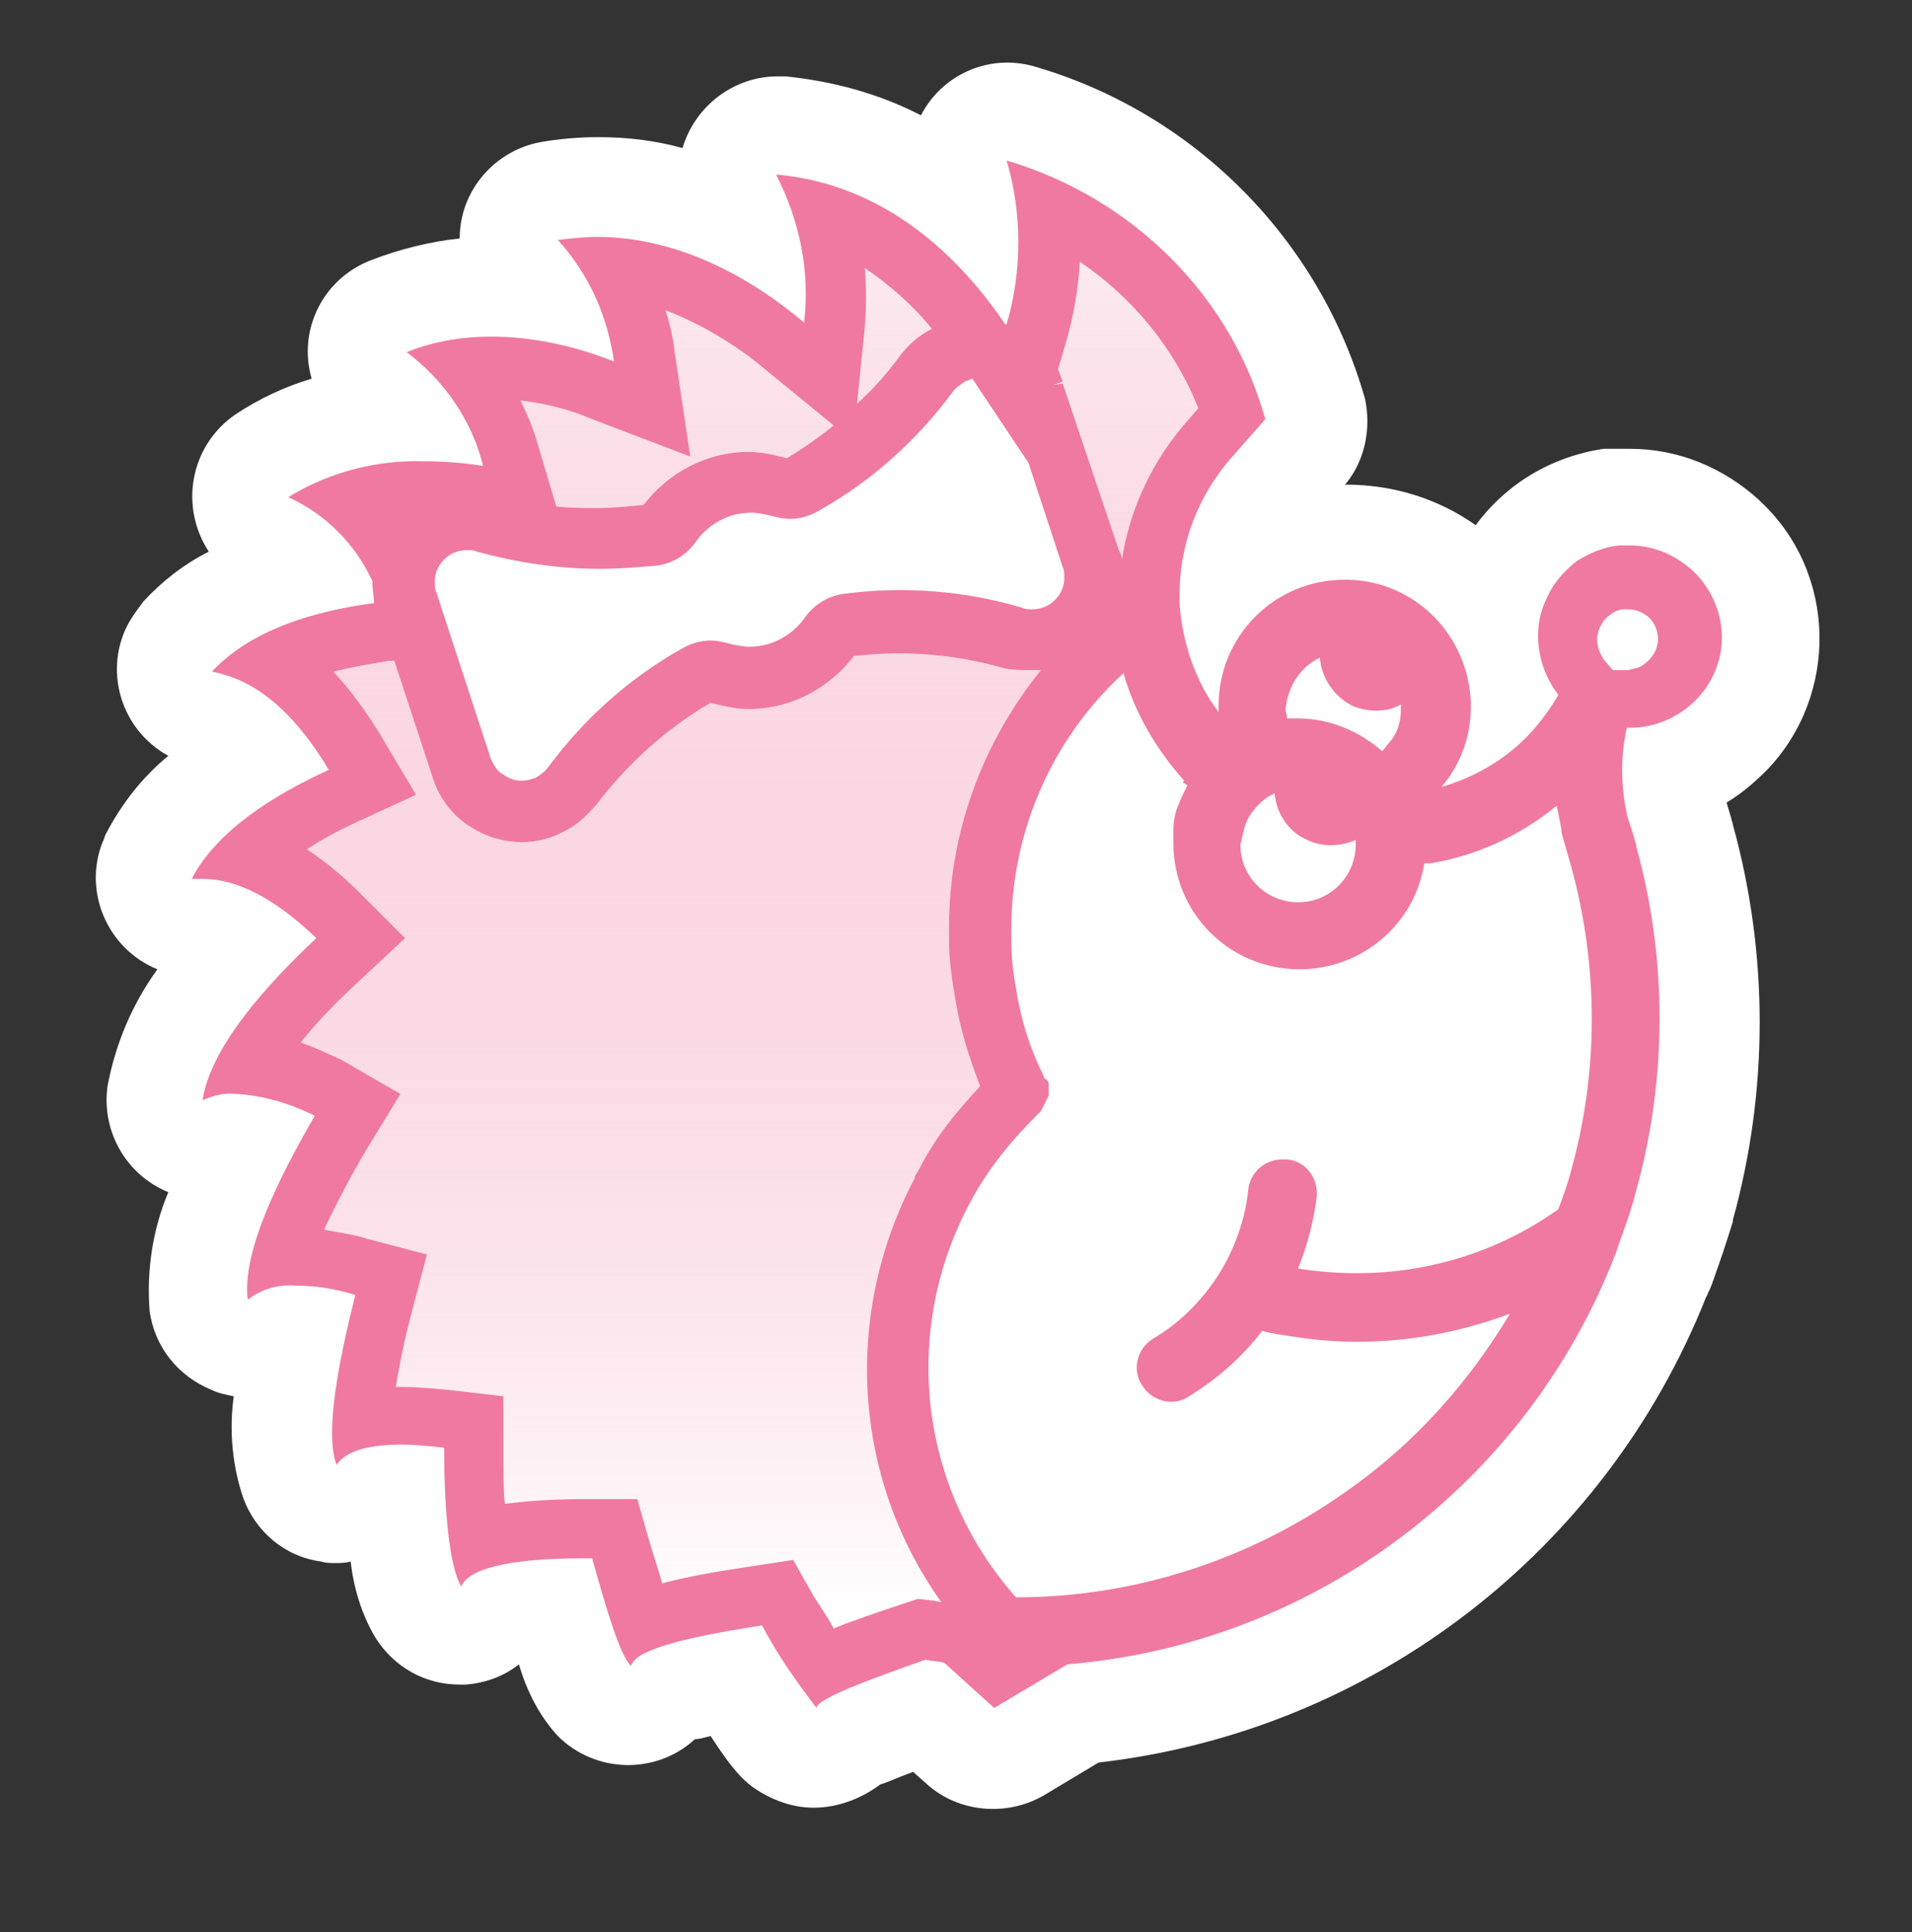
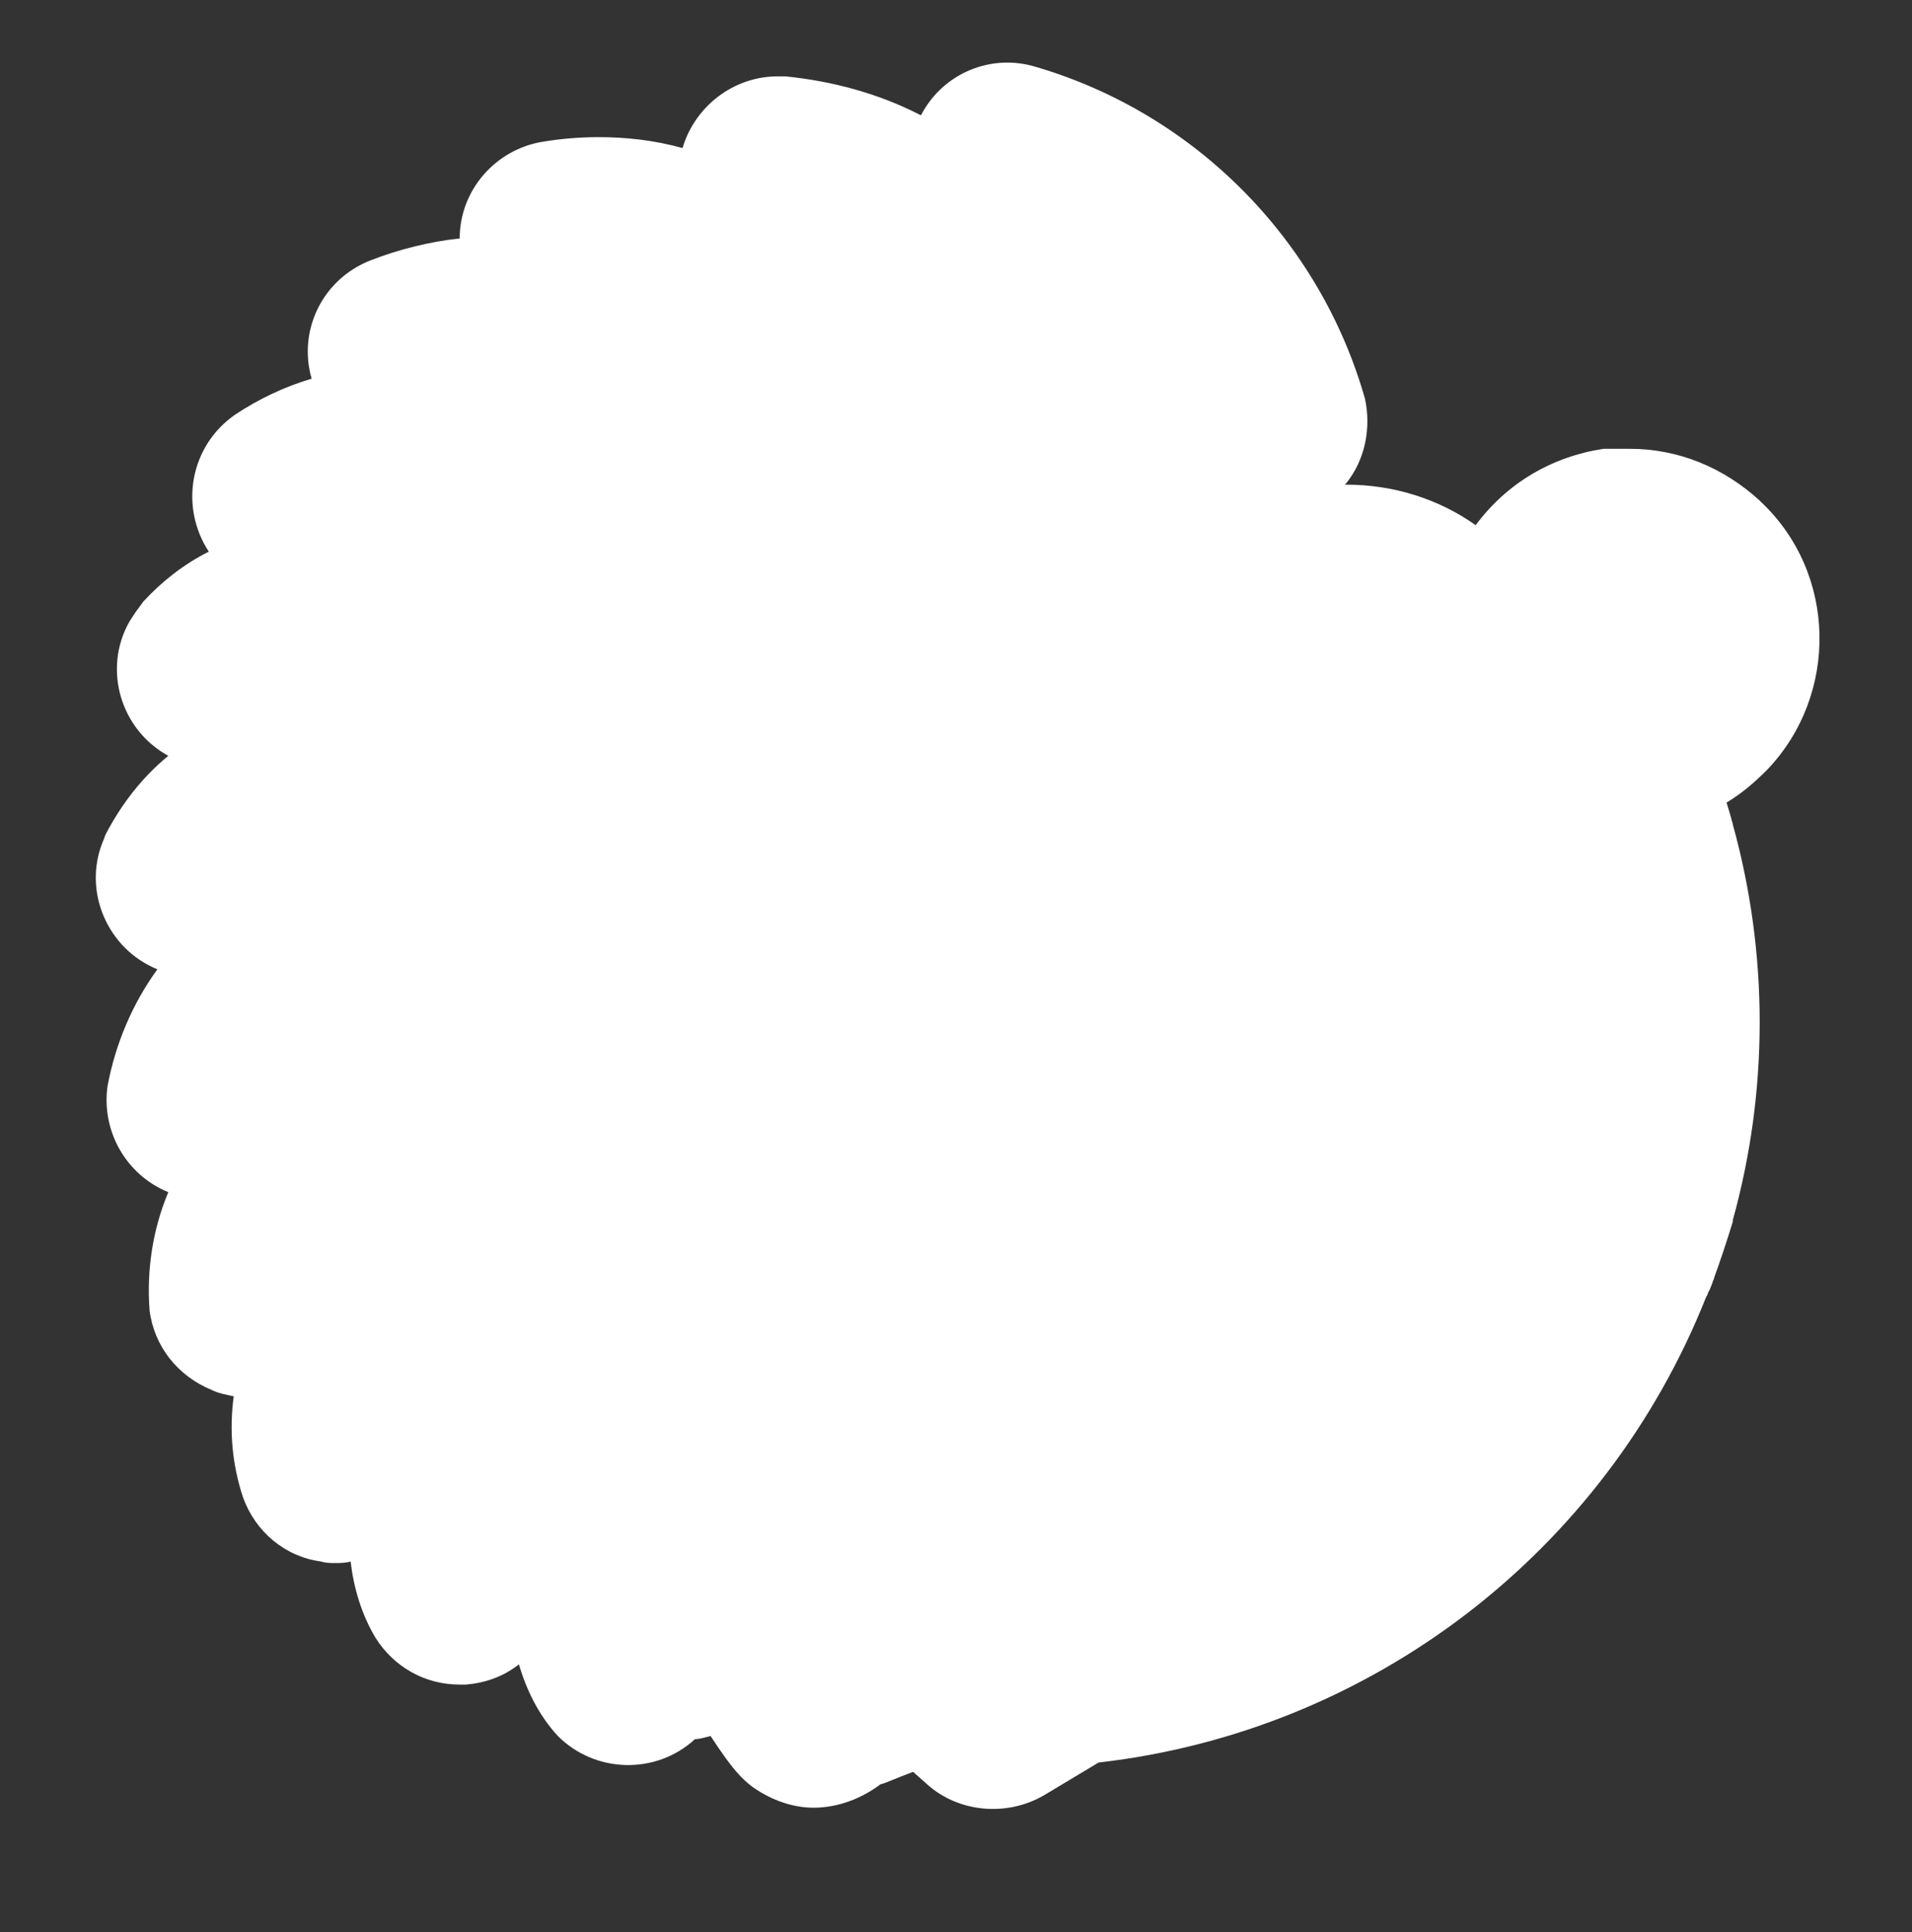
<svg xmlns="http://www.w3.org/2000/svg" version="1.1" id="Layer_1" x="0px" y="0px" width="122.7px" height="124px" viewBox="0 0 122.7 124" style="enable-background:new 0 0 122.7 124;" xml:space="preserve">
  <rect x="0" y="0" width="122.7" height="124" fill="#333333" stroke="none" />
  <style type="text/css">
	.st0{fill:#FFFFFF;}
	.st1{fill:url(#Path_1033_00000093143169140240013990000016205715404906966404_);}
	.st2{fill:#F079A1;}
</style>
  <path id="Path_946-2" class="st0" d="M52.2,116c-1.2,0-2.4-0.4-3.4-1c-1-0.6-1.7-1.3-3.2-3.6c-0.4,0.1-0.7,0.2-1,0.2  c-2.5,2.3-6.4,2.2-8.8-0.2c-1.2-1.3-2-2.9-2.5-4.6c-1,0.8-2.2,1.2-3.4,1.3c-0.1,0-0.3,0-0.4,0c-2.2,0-4.2-1.1-5.4-3  c-0.9-1.5-1.4-3.2-1.6-4.9c-0.3,0.1-0.7,0.1-1,0.1c-0.3,0-0.6,0-0.9-0.1c-2.3-0.3-4.2-1.9-5-4.1c-0.7-2.1-0.9-4.3-0.6-6.5  c-0.5-0.1-1-0.2-1.4-0.4c-2.2-0.9-3.7-2.8-4-5.1c-0.2-2.6,0.2-5.2,1.2-7.6c-2.7-1.1-4.3-3.9-3.9-6.8c0.5-2.7,1.6-5.3,3.2-7.5  c-3.2-1.3-4.8-5-3.5-8.2c0.1-0.2,0.1-0.3,0.2-0.5c1-1.9,2.3-3.6,4-5c-3.1-1.7-4.2-5.6-2.5-8.6c0.3-0.5,0.6-0.9,0.9-1.3  c1.2-1.3,2.6-2.4,4.2-3.2c-1.9-2.9-1.2-6.8,1.7-8.8c0,0,0,0,0,0c1.5-1,3.2-1.8,4.9-2.3c-0.9-3.1,0.7-6.4,3.8-7.6  c1.8-0.7,3.8-1.2,5.7-1.4c0-3.1,2.3-5.7,5.3-6.2c1.2-0.2,2.4-0.3,3.6-0.3c1.8,0,3.6,0.2,5.4,0.7c0.8-2.7,3.3-4.6,6.1-4.6  c0.2,0,0.4,0,0.5,0c3,0.3,6,1.1,8.7,2.5c1.4-2.7,4.5-4,7.4-3.1c10.2,3,18.2,11.1,21.1,21.3c0.4,1.9,0,3.9-1.2,5.4l-0.1,0.1h0.1  c3,0,5.9,0.9,8.3,2.6c2-2.7,4.9-4.4,8.2-4.9c0.1,0,0.2,0,0.4,0l0,0c0.1,0,0.2,0,0.4,0l0.5,0c0.1,0,0.3,0,0.4,0c3.1,0,6,1.2,8.3,3.3  c0,0,0.1,0.1,0.1,0.1c4.9,4.6,5,12.4,0.4,17.2c-0.8,0.8-1.6,1.5-2.6,2.1c0.1,0.3,0.2,0.7,0.3,1c0,0.1,0.1,0.3,0.1,0.4  c2.3,8.3,2.3,17.1,0,25.4l0,0.1c-0.4,1.3-0.8,2.5-1.2,3.6c0,0.1-0.1,0.2-0.1,0.3l-0.2,0.5c-0.1,0.1-0.1,0.3-0.2,0.4  c-6.5,16.4-21.5,27.9-39,29.9l-3.5,2.1c-2.4,1.4-5.5,1.1-7.5-0.7l-0.9-0.8c-1.1,0.4-1.7,0.7-2.1,0.8C55.3,115.4,53.8,116,52.2,116" />
  <linearGradient id="Path_1033_00000077312216390871059100000000473400508610925735_" gradientUnits="userSpaceOnUse" x1="-881.925" y1="597.564" x2="-881.925" y2="596.564" gradientTransform="matrix(57.655 0 0 -87.742 50895.422 52448.172)">
    <stop offset="0" style="stop-color:#F079A1;stop-opacity:0.161" />
    <stop offset="1" style="stop-color:#FFFFFF" />
  </linearGradient>
-   <path id="Path_1033" style="fill:url(#Path_1033_00000077312216390871059100000000473400508610925735_);" d="M68.2,24.5  c-0.1-0.3-0.2-0.5-0.3-0.8l0.5-1.7c0.5-1.7,0.8-3.5,0.9-5.2c3.4,2.3,6.1,5.6,7.6,9.4l-0.7,0.8c-2.2,2.5-3.7,5.6-4.2,8.9  c0-0.2-0.1-0.4-0.2-0.6L68.2,24.5z M55.5,21c0.1-1.3,0.1-2.5,0-3.8c1.6,1.1,3.1,2.4,4.3,3.9c-0.8,0.4-1.5,1-2.1,1.8  c-0.8,1.1-1.7,2.1-2.7,3L55.5,21z M38,26.9l6.3,2.4l-1-6.7c-0.1-0.9-0.3-1.8-0.6-2.7c2.3,0.9,4.5,2.2,6.4,3.8l4.4,3.6  c-1,0.8-2,1.5-3,2.1c-0.8-0.2-1.6-0.4-2.4-0.4h-0.1c-2.6,0-5.1,1.3-6.7,3.4c-1,0.1-2,0.2-3,0.2c-0.9,0-1.7,0-2.6-0.1l-1.1-3.7  c-0.3-1.1-0.7-2.1-1.2-3.1C35.1,25.9,36.6,26.3,38,26.9 M22.8,52.8l3.9-1.8l-2.2-3.7c-0.9-1.5-1.9-2.9-3.1-4.2  c1.2-0.3,2.4-0.5,3.6-0.7l0.3,0l2.5,7.6c0.4,1.2,1.2,2.3,2.3,3c1.8,1.2,4.1,1.4,6,0.4c0.9-0.4,1.6-1.1,2.2-1.8  c2-2.6,4.4-4.8,7.3-6.5c0.8,0.2,1.6,0.4,2.4,0.4h0.1c2.6,0,5.1-1.3,6.7-3.4c3.3-0.4,6.6-0.1,9.7,0.8C65,43,65.6,43,66.2,43  c0.2,0,0.4,0,0.6,0c-3.8,4.7-5.9,10.5-5.9,16.5c0,0.3,0,0.5,0,0.9c0,1.2,0.2,2.5,0.4,3.7c0.3,1.9,0.9,3.8,1.6,5.6  c-1.5,1.6-2.9,3.3-3.9,5.3l-0.3,0.5l0,0.1c-4.6,8.7-4,19.2,1.7,27.2c-0.2,0-0.4-0.1-0.6-0.1l-0.9-0.1l-0.9,0.3  c-1.8,0.6-3.3,1.1-4.5,1.6c-0.3-0.6-0.8-1.3-1.3-2.1l-1.3-2.3l-2.6,0.4c-2,0.3-3.9,0.6-5.8,1.1c-0.2-0.7-0.5-1.6-0.8-2.6l-0.8-2.8  l-3,0c-0.2,0-0.5,0-0.7,0c-1.6,0-3.2,0.1-4.8,0.3c-0.1-0.9-0.1-2.1-0.1-3.5l0-3.4l-3.4-0.4c-1-0.1-2.1-0.2-3.2-0.2h-0.3  c0.2-1.2,0.5-2.8,1-4.7l1-3.8l-3.8-1c-0.9-0.3-1.9-0.4-2.8-0.6c0.8-1.7,1.7-3.4,2.7-5.1l2.2-3.6L21.9,68c-0.9-0.4-1.7-0.8-2.6-1.1  c1.1-1.4,2.4-2.7,3.7-3.9l3-2.8l-2.9-2.9c-1.1-1.1-2.2-2-3.4-2.8C20.6,53.9,21.7,53.3,22.8,52.8" />
-   <path id="Path_945" class="st2" d="M12.3,56.4c0.2,0,0.4,0,0.7,0c2.6,0,5.1,1.7,7.3,3.8c-3.2,3-6.8,7-7.3,10.4  c0.7-0.3,1.4-0.5,2.2-0.4c1.7,0.1,3.4,0.6,5,1.4c-2.2,3.8-4.7,8.7-4.3,11.8c0.9-0.7,2-1,3.1-0.9c1.3,0,2.5,0.2,3.8,0.6  c-1,4-2,8.8-1.2,10.9c0.7-1,2.3-1.3,4.2-1.3c0.9,0,1.8,0.1,2.7,0.2c0,3.7,0.3,7.6,1.1,8.9c0.6-1.4,4.2-1.8,7.7-1.8  c0.2,0,0.5,0,0.7,0c0.9,3.2,1.8,6.3,2.5,6.9c0.3-1.2,4.6-2,8.4-2.6c1,1.9,2.2,3.6,3.5,5.3c0-0.6,3.6-1.9,7-3.1  c0.4,0.1,0.8,0.1,1.2,0.2l3.2,2.9l4.7-2.8c15.8-1.3,29.5-11.6,35.2-26.4l0,0l0.2-0.6l0,0l0,0l0,0c0.4-1.1,0.8-2.2,1.1-3.4v0  c2-7.2,2-14.9,0-22.1l0,0v0l0-0.1l0,0c-0.2-0.7-0.4-1.3-0.6-1.9l0-0.1v0c-0.2-0.9-0.3-1.8-0.3-2.8c0-0.9,0.1-1.8,0.3-2.7l0.2,0l0,0  c3.2,0,5.9-2.6,5.9-5.8c0-1.6-0.7-3.2-1.9-4.3l0,0c-1.1-1-2.5-1.6-4-1.6h0l-0.5,0l0,0l-0.1,0l-0.1,0l0,0c-1,0.1-1.9,0.5-2.7,1  c-0.8,0.6-1.5,1.4-1.9,2.3l0,0l0,0v0c-0.4,0.8-0.6,1.6-0.6,2.5c0,1.1,0.3,2.2,0.9,3.2c0.1,0.2,0.3,0.4,0.4,0.6  c-0.4,0.7-0.9,1.4-1.4,2l0,0c-1.6,1.9-3.7,3.2-6.1,3.9l0.4-0.5c2.6-3.6,1.7-8.7-1.9-11.3c-1.4-1-3-1.5-4.7-1.5h0  c-4.5,0-8.1,3.6-8.1,8.1l0,0.4c-1.5-2-2.3-4.4-2.5-6.9v0v0c0-0.2,0-0.5,0-0.7c0-3.2,1.2-6.3,3.3-8.7l2.2-2.5h0  C79,19,72.7,12.7,64.6,10.3c1,3.4,1,7.1,0,10.5l-0.1,0c-2.9-4.3-7.7-9-14.7-9.6c1.5,2.9,2.2,6.2,1.8,9.5c-3.3-2.8-8-5.5-13.3-5.5  c-0.8,0-1.7,0.1-2.5,0.2c2,2.2,3.2,4.9,3.6,7.8c-2.5-1-5.2-1.6-7.9-1.6c-1.8,0-3.7,0.3-5.4,1c2.4,1.8,4.2,4.4,4.9,7.3  c-1.2-0.2-2.5-0.3-3.8-0.3c-3-0.1-6.1,0.7-8.7,2.3c2.4,1.1,4.3,3,5.4,5.4v0.1c0,0.4,0.1,0.9,0.1,1.3c-3.8,0.5-7.9,1.7-10.4,4.4  c3.3,0.6,5.7,3.3,7.5,6.3C17.6,51,13.9,53.3,12.3,56.4 M102.7,40.2L102.7,40.2c0.2-0.4,0.4-0.6,0.7-0.8c0.3-0.2,0.5-0.3,0.9-0.3h0h0  l0.2,0c0.5,0,0.9,0.2,1.3,0.5l0,0c0.4,0.4,0.6,0.9,0.6,1.4c0,0.3-0.1,0.7-0.3,1c-0.2,0.3-0.4,0.5-0.7,0.7c-0.3,0.2-0.6,0.2-0.9,0.3  h-0.1l-0.9,0l-0.6-0.7l-0.1-0.2c-0.2-0.3-0.3-0.7-0.3-1.1C102.5,40.7,102.6,40.4,102.7,40.2 M83.7,42.9c0.3-0.3,0.6-0.5,1-0.7  c0.1,1.3,0.9,2.5,2.1,3.1c0.5,0.2,1,0.3,1.5,0.3c0.6,0,1.1-0.1,1.6-0.4l0,0.3c0,0.8-0.2,1.5-0.7,2.1c-0.2,0.2-0.3,0.4-0.5,0.6  c-1.5-1.3-3.4-2.1-5.4-2.1l0,0c-0.2,0-0.4,0-0.7,0c0-0.2-0.1-0.4-0.1-0.6C82.6,44.5,83,43.6,83.7,42.9 M79.8,53.4  c0.1-0.7,0.5-1.3,1-1.8l0,0c0.3-0.3,0.6-0.5,1-0.7c0.1,1.3,0.9,2.5,2.1,3c1,0.5,2.2,0.4,3.1,0l0,0.3c0,2-1.6,3.7-3.7,3.7  c-2,0-3.7-1.6-3.7-3.7C79.7,53.9,79.7,53.7,79.8,53.4 M76,50.1l-0.1,0.1l0.3,0.2c-0.1,0.2-0.2,0.4-0.3,0.6c-0.1,0.2-0.2,0.5-0.3,0.7  c-0.2,0.5-0.3,1-0.3,1.6c0,0.3,0,0.5,0,0.8c0,4.5,3.6,8.1,8.1,8.1c0,0,0,0,0,0h0c4,0,7.4-2.9,8-6.8l0.3,0h0.1v0  c3-0.5,5.8-1.8,8.1-3.7c0.1,0.5,0.2,1,0.3,1.5l0,0.1l0,0.1c0.2,0.7,0.4,1.4,0.6,2.1c1.8,6.5,1.8,13.3,0,19.7  c-0.2,0.8-0.5,1.6-0.8,2.4c-3.8,2.7-8.3,4.1-12.9,4.1c-1.3,0-2.6-0.1-3.8-0.3c0.6-1.5,1-3,1.2-4.6c0.1-1.2-0.7-2.3-1.9-2.4l-0.3,0  c-1.1,0-2.1,0.8-2.2,2l0,0c-0.2,1.9-0.9,3.8-1.9,5.4l0,0c-1.1,1.7-2.5,3.1-4.2,4.1c-1,0.6-1.4,2-0.7,3c0.6,1,2,1.4,3,0.7  c1.8-1.1,3.4-2.5,4.7-4.2c0.7,0.2,1.5,0.3,2.2,0.4c1.3,0.2,2.6,0.3,3.9,0.3h0c3.3,0,6.6-0.6,9.8-1.8c-2.7,4.5-6.2,8.4-10.5,11.4  c-6.2,4.4-13.6,6.8-21.2,6.8c-6.3-7.1-7.4-17.3-2.8-25.6l0,0l0,0c1.1-2,2.5-3.7,4.1-5.3l0.1-0.1l0.2-0.2l0.1-0.2l0.1-0.2l0.1-0.2  l0.1-0.2l0.1-0.2l0-0.2l0-0.2l0-0.2l0-0.2l-0.1-0.2L67,69.2l0-0.1c-0.9-1.8-1.5-3.7-1.8-5.7l0,0c-0.2-1-0.3-2.1-0.3-3.1  c0-0.3,0-0.5,0-0.7c0-6.2,2.6-12.2,7.2-16.4C72.8,45.7,74.2,48.1,76,50.1 M67.6,24.7l0.6-0.2c-0.1-0.3-0.2-0.5-0.3-0.8l0.5-1.7  c0.5-1.7,0.8-3.5,0.9-5.2c3.4,2.3,6.1,5.6,7.6,9.4l-0.7,0.8c-2.2,2.5-3.7,5.6-4.2,8.9c0-0.2-0.1-0.4-0.2-0.6l-3.6-10.7L67.6,24.7  L67.6,24.7z M55.5,21c0.1-1.3,0.1-2.5,0-3.8c1.6,1.1,3.1,2.4,4.3,3.9c-0.8,0.4-1.5,1-2.1,1.8c-0.8,1.1-1.7,2.1-2.7,3L55.5,21z   M38,26.9l6.3,2.4l-1-6.7c-0.1-0.9-0.3-1.8-0.6-2.7c2.3,0.9,4.5,2.2,6.4,3.8l4.4,3.6c-1,0.8-2,1.5-3,2.1c-0.8-0.2-1.6-0.4-2.4-0.4  h-0.1c-2.6,0-5.1,1.3-6.7,3.4c-1,0.1-2,0.2-3,0.2c-0.9,0-1.7,0-2.6-0.1l-1.1-3.7c-0.3-1.1-0.7-2.1-1.2-3.1  C35.1,25.9,36.6,26.3,38,26.9 M28.5,35.9c0.4-0.4,0.9-0.6,1.5-0.6c0.2,0,0.4,0,0.6,0.1c2.6,0.7,5.2,1.1,7.9,1.1  c1.2,0,2.4-0.1,3.6-0.2c1-0.1,2-0.7,2.6-1.6c0.8-1.1,2.1-1.8,3.5-1.8h0c0.4,0,0.9,0.1,1.3,0.2l0,0c0.4,0.1,0.8,0.2,1.2,0.2  c0.6,0,1.3-0.2,1.8-0.5c3.4-1.9,6.3-4.5,8.6-7.6c0.2-0.3,0.5-0.5,0.8-0.7l0.5-0.2l3.6,5.4l2.2,6.7c0.1,0.2,0.1,0.4,0.1,0.7  c0,0.5-0.2,1-0.6,1.4c-0.4,0.4-0.9,0.6-1.5,0.6c-0.2,0-0.4,0-0.6-0.1c-3.7-1.1-7.6-1.4-11.4-0.9l0,0c-1,0.1-2,0.7-2.6,1.6l0,0  c-0.8,1.1-2.1,1.8-3.5,1.8h0c-0.4,0-0.9-0.1-1.3-0.2c-0.4-0.1-0.8-0.2-1.2-0.2c-0.6,0-1.3,0.2-1.8,0.5c-3.4,1.9-6.3,4.5-8.6,7.6  c-0.2,0.3-0.5,0.5-0.8,0.7c-0.3,0.1-0.6,0.2-0.9,0.2c-0.4,0-0.8-0.1-1.2-0.4c-0.4-0.2-0.6-0.6-0.8-1L28,38l0,0  c-0.1-0.2-0.1-0.4-0.1-0.7C27.9,36.8,28.1,36.3,28.5,35.9 M22.8,52.8l3.9-1.8l-2.2-3.7c-0.9-1.5-1.9-2.9-3.1-4.2  c1.2-0.3,2.4-0.5,3.6-0.7l0.3,0l2.5,7.6c0.4,1.2,1.2,2.3,2.3,3c1.8,1.2,4.1,1.4,6,0.4c0.9-0.4,1.6-1.1,2.2-1.8  c2-2.6,4.4-4.8,7.3-6.5c0.8,0.2,1.6,0.4,2.4,0.4h0.1c2.6,0,5.1-1.3,6.7-3.4c3.3-0.4,6.6-0.1,9.7,0.8C65,43,65.6,43,66.2,43  c0.2,0,0.4,0,0.6,0c-3.8,4.7-5.9,10.5-5.9,16.5c0,0.3,0,0.5,0,0.9c0,1.2,0.2,2.5,0.4,3.7c0.3,1.9,0.9,3.8,1.6,5.6  c-1.5,1.6-2.9,3.3-3.9,5.3l-0.3,0.5l0,0.1c-4.6,8.7-4,19.2,1.7,27.2c-0.2,0-0.4-0.1-0.6-0.1l-0.9-0.1l-0.9,0.3  c-1.8,0.6-3.3,1.1-4.5,1.6c-0.3-0.6-0.8-1.3-1.3-2.1l-1.3-2.3l-2.6,0.4c-2,0.3-3.9,0.6-5.8,1.1c-0.2-0.7-0.5-1.6-0.8-2.6l-0.8-2.8  l-3,0c-0.2,0-0.5,0-0.7,0c-1.6,0-3.2,0.1-4.8,0.3c-0.1-0.9-0.1-2.1-0.1-3.5l0-3.4l-3.4-0.4c-1-0.1-2.1-0.2-3.2-0.2h-0.3  c0.2-1.2,0.5-2.8,1-4.7l1-3.8l-3.8-1c-0.9-0.3-1.9-0.4-2.8-0.6c0.8-1.7,1.7-3.4,2.7-5.1l2.2-3.6L21.9,68c-0.9-0.4-1.7-0.8-2.6-1.1  c1.1-1.4,2.4-2.7,3.7-3.9l3-2.8l-2.9-2.9c-1.1-1.1-2.2-2-3.4-2.8C20.6,53.9,21.7,53.3,22.8,52.8" />
</svg>